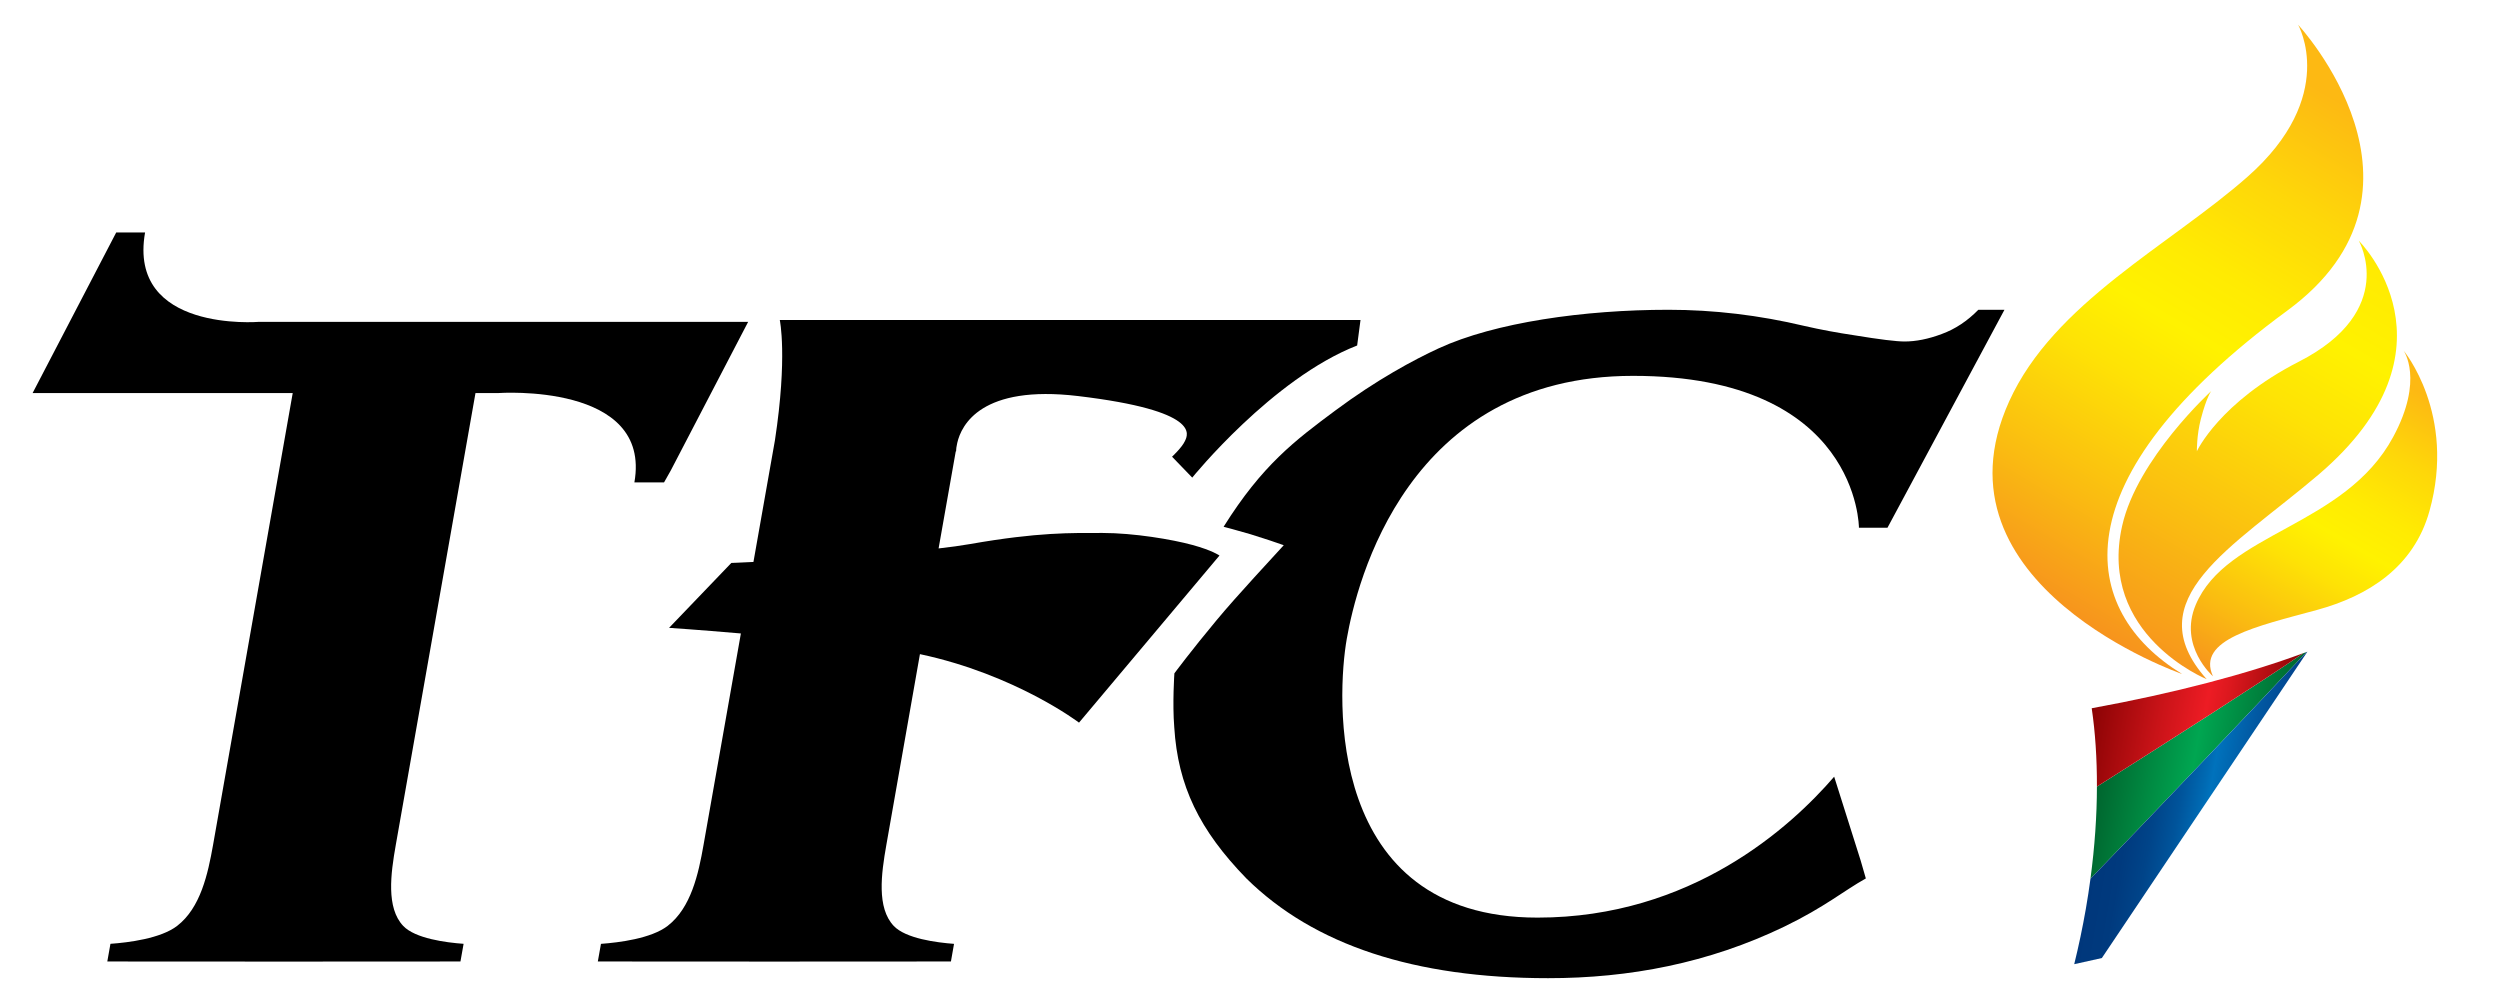
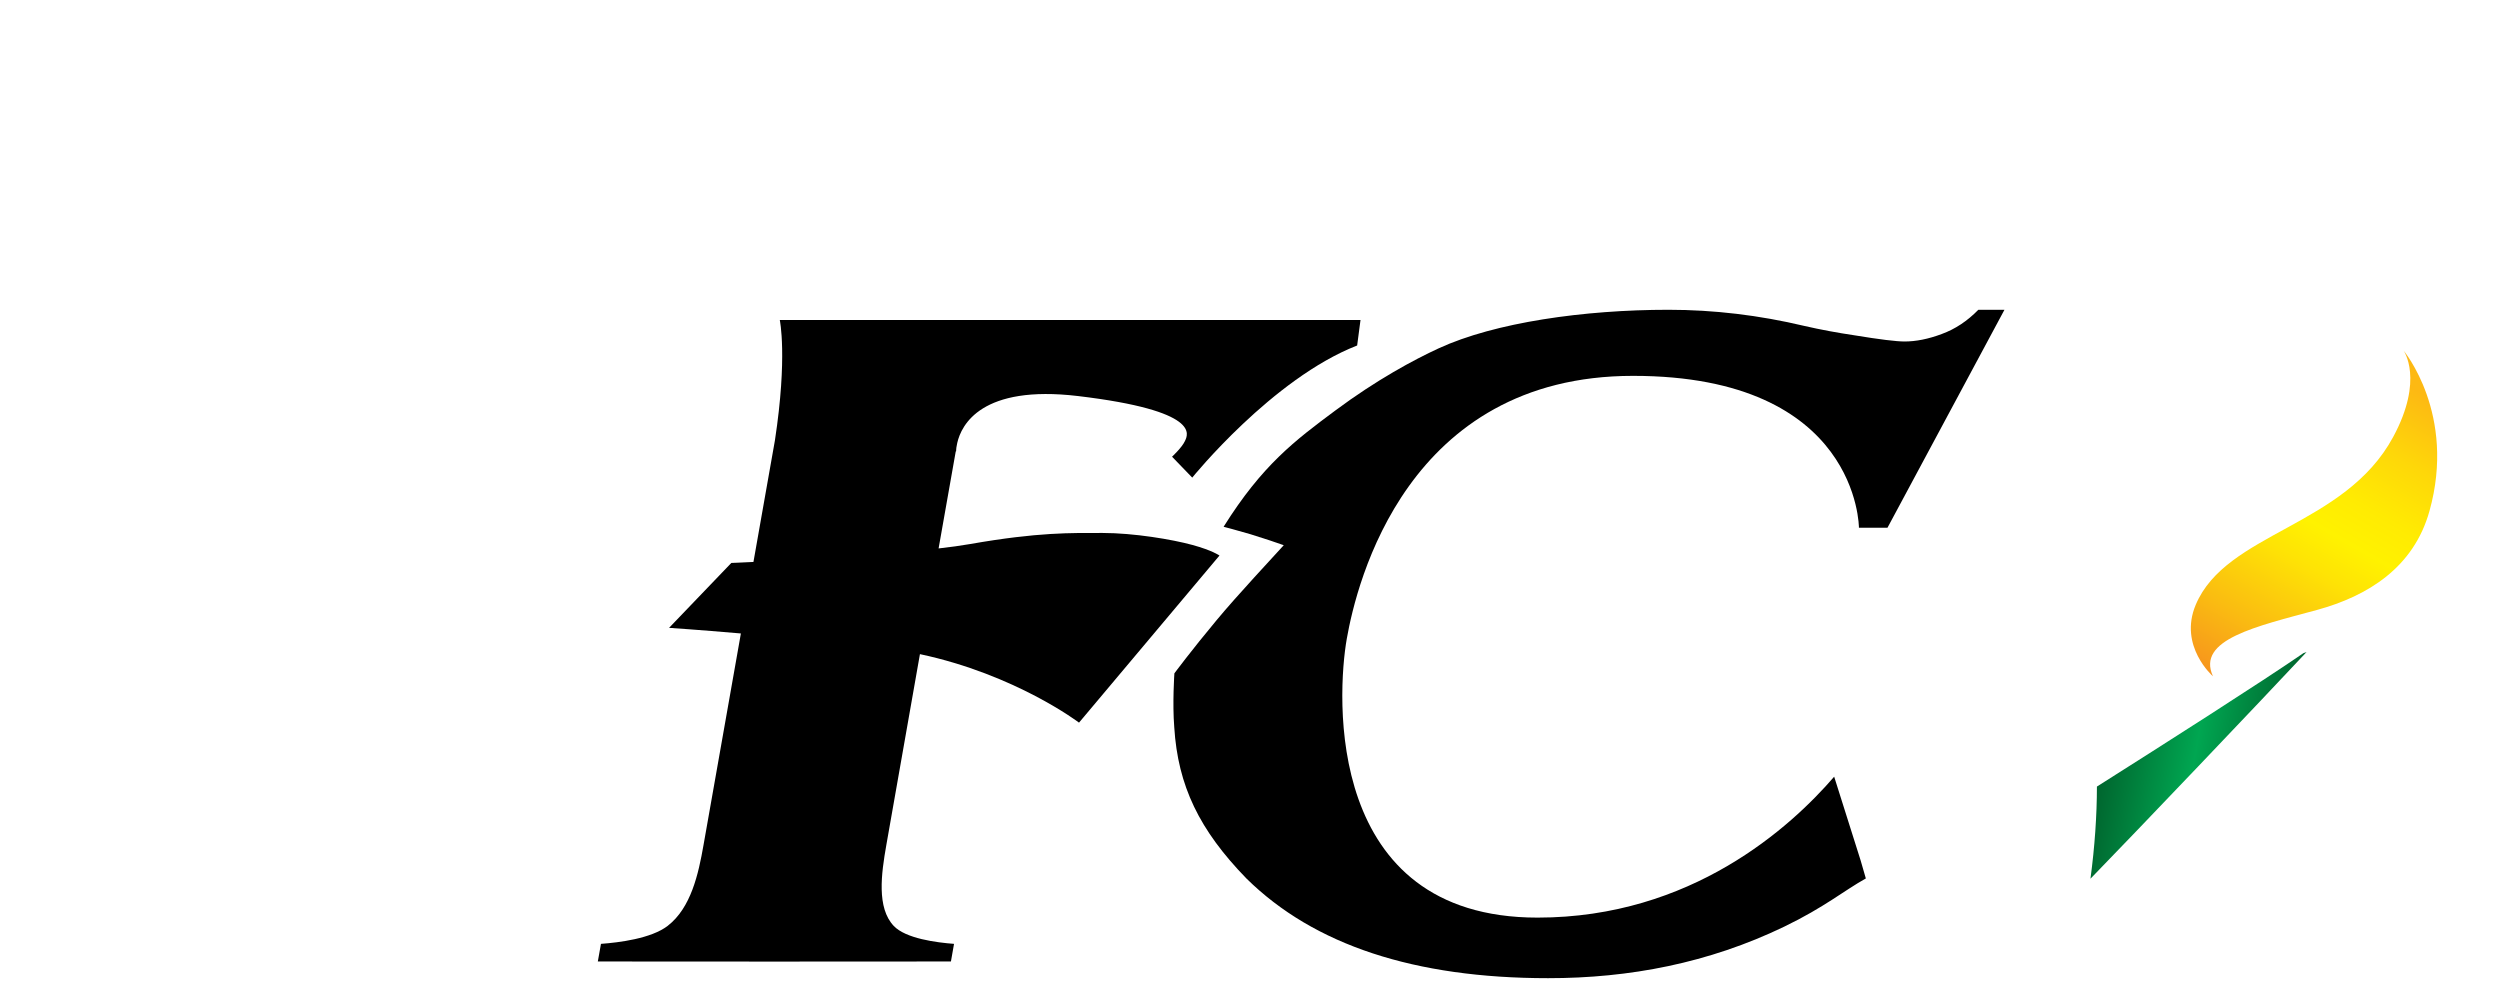
<svg xmlns="http://www.w3.org/2000/svg" xmlns:xlink="http://www.w3.org/1999/xlink" version="1.1" id="Layer_1" x="0px" y="0px" width="2500px" height="1003px" viewBox="0 0 2500 1003" enable-background="new 0 0 2500 1003" xml:space="preserve">
  <g>
    <defs>
      <rect id="SVGID_1_" x="32.609" y="24.779" width="2434.783" height="953.441" />
    </defs>
    <clipPath id="SVGID_2_">
      <use xlink:href="#SVGID_1_" overflow="visible" />
    </clipPath>
    <path clip-path="url(#SVGID_2_)" d="M1172.052,456.706l20.189,20.905c0,0,80.035-99.054,164.911-132.121l3.363-25.521H779.78   c0,0,7.896,36.559-4.843,120.317c-5.833,33.154-13.414,76.082-21.489,121.661c-13.772,0.723-22.118,0.992-22.118,0.992   l-62.27,64.915c0,0,28.038,1.841,71.824,5.608c-18.035,102.102-34.991,198.511-37.369,211.564   c-5.069,28.938-12.472,62.765-35.846,80.844c-16.508,12.738-48.899,16.689-66.708,17.99l-3.14,17.625l164.508,0.095h12.023h12.067   l164.508-0.095l3.098-17.625c-17.363-1.301-48.362-5.252-60.341-17.99c-17.048-18.079-12.473-51.905-7.356-80.844   c2.107-12.111,17.045-96.718,33.6-190.885c95.69,20.364,159.082,68.5,159.082,68.5l140.462-167.108c0,0-6.954-5.07-27.099-10.585   c-20.186-5.521-58.632-11.979-89.811-11.979c-31.27,0-64.198-0.898-132.436,11.081c-8.969,1.57-19.736,3.053-31.536,4.397   c6.282-35.536,12.202-69.041,17.136-96.951l0.405-0.314c0,0-0.044-1.344,0.223-3.542c0.362-1.614,0.584-3.186,0.898-4.755   c4.127-18.034,24.181-58.318,120.77-46.836c123.279,14.719,109.864,38.625,106.902,44.994   C1181.967,447.554,1172.052,456.706,1172.052,456.706" />
    <path clip-path="url(#SVGID_2_)" d="M1834.168,776.701c-43.516,50.474-142.84,140.916-296.625,140.916   c-213.276,0-200.625-222.834-190.753-278.908c9.868-56.12,60.159-262.847,286.26-262.847c226.059,0,225.88,151.9,225.88,151.9   h28.534l116.997-217.983h-26.109c-10.945,11.22-23.191,19.342-36.605,24.229c-13.414,5.067-25.887,7.493-37.237,7.493   c-8.075,0-24.762-2.023-50.063-6.193c-16.958-2.513-33.783-5.609-50.112-9.38c-45.13-10.715-90.442-16.149-135.929-16.149   c-84.161,0-173.526,12.651-229.784,38.582c-24.63,11.351-62.135,31.496-103.407,62.226   c-40.195,29.874-72.988,54.505-111.614,116.19c0,0,13.951,3.593,26.872,7.449c12.966,3.944,28.261,9.153,33.287,10.993   c-10.14,11.301-46.252,49.75-67.204,75.009c-25.389,30.459-42.168,53.117-42.168,53.117s-2.062,30.006-0.134,53.789   c3.633,58.719,25.124,102.998,72.315,151.491c67.427,66.396,167.92,99.551,301.561,99.551   c81.155,0.044,160.56-15.076,236.152-51.546c40.243-19.423,59.979-36.201,81.56-48.18l-5.204-17.991L1834.168,776.701z" />
-     <path clip-path="url(#SVGID_2_)" d="M258.938,321.854c0,0-131.537,10.854-113.86-89.413h-16.599h-12.25l-83.62,160.608h62.222   h197.885c-14.444,82.006-75.187,426.5-79.675,451.979c-5.158,28.938-12.469,62.765-35.887,80.844   c-16.467,12.694-48.946,16.689-66.71,17.938l-3.141,17.677l164.508,0.095h12.067h11.979l164.596-0.095l3.141-17.677   c-17.45-1.249-48.45-5.244-60.429-17.938c-17.044-18.079-12.516-51.905-7.399-80.844c4.485-25.479,65.271-369.973,79.716-451.979   h22.973c0,0,153.606-10.817,135.93,89.361h29.652l6.64-11.753l77.477-148.804H258.938z" />
  </g>
  <g>
    <defs>
      <path id="SVGID_3_" d="M2393.144,437.014c-48.538,89.946-166.887,95.241-197.437,167.824    c-17.362,41.32,17.271,71.466,17.271,71.466c-16.909-36.88,43.651-49.933,104.127-66.396    c50.828-13.907,96.586-42.438,112.334-98.784c27.187-97.169-25.888-160.563-25.888-160.563S2424.322,379.36,2393.144,437.014" />
    </defs>
    <clipPath id="SVGID_4_">
      <use xlink:href="#SVGID_3_" overflow="visible" />
    </clipPath>
    <linearGradient id="SVGID_5_" gradientUnits="userSpaceOnUse" x1="999.418" y1="816.505" x2="1045.338" y2="816.505" gradientTransform="matrix(4.107 -7.114 -7.114 -4.107 3924.845 11144.594)">
      <stop offset="0" style="stop-color:#F7941D" />
      <stop offset="0.179" style="stop-color:#FABC11" />
      <stop offset="0.38" style="stop-color:#FEE305" />
      <stop offset="0.485" style="stop-color:#FFF200" />
      <stop offset="0.592" style="stop-color:#FFEB02" />
      <stop offset="0.75" style="stop-color:#FED709" />
      <stop offset="0.926" style="stop-color:#FDB913" />
      <stop offset="1" style="stop-color:#FDB913" />
    </linearGradient>
    <polygon clip-path="url(#SVGID_4_)" fill="url(#SVGID_5_)" points="2037.301,594.882 2247.926,230.06 2597.668,431.988    2387.044,796.804  " />
  </g>
  <g>
    <defs>
      <path id="SVGID_6_" d="M2298.844,361.684c-79.357,40.561-101.968,89.551-101.968,89.551s-0.271-16.018,4.035-32.481    c5.741-21.936,10.318-27.684,10.318-27.684s-73.932,67.521-89.052,134.678c-24.627,109.061,84.475,153.427,84.475,153.427    c-71.418-80.077,26.515-131.938,111.438-204.163c149.301-127.008,40.688-234.316,40.688-234.316S2398.753,310.59,2298.844,361.684    " />
    </defs>
    <clipPath id="SVGID_7_">
      <use xlink:href="#SVGID_6_" overflow="visible" />
    </clipPath>
    <linearGradient id="SVGID_8_" gradientUnits="userSpaceOnUse" x1="970.643" y1="861.09" x2="1016.604" y2="861.09" gradientTransform="matrix(8.266 -14.317 -14.317 -8.266 6467.122 21683.467)">
      <stop offset="0" style="stop-color:#F7941D" />
      <stop offset="0.179" style="stop-color:#FABC11" />
      <stop offset="0.38" style="stop-color:#FEE305" />
      <stop offset="0.485" style="stop-color:#FFF200" />
      <stop offset="0.592" style="stop-color:#FFEB02" />
      <stop offset="0.75" style="stop-color:#FED709" />
      <stop offset="0.926" style="stop-color:#FDB913" />
      <stop offset="1" style="stop-color:#FDB913" />
    </linearGradient>
-     <polygon clip-path="url(#SVGID_7_)" fill="url(#SVGID_8_)" points="1907.697,569.528 2190.01,80.54 2657.246,350.289    2374.93,839.329  " />
  </g>
  <g>
    <defs>
      <path id="SVGID_9_" d="M2303.556,653.061c-42.617,29.298-139.655,91.166-206.633,133.509c-0.047,29.123-2.154,59.983-6.46,92.152    c46.25-47.509,169.533-176.94,216.098-226.69C2305.575,652.346,2304.542,652.704,2303.556,653.061" />
    </defs>
    <clipPath id="SVGID_10_">
      <use xlink:href="#SVGID_9_" overflow="visible" />
    </clipPath>
    <linearGradient id="SVGID_11_" gradientUnits="userSpaceOnUse" x1="1116.243" y1="891.229" x2="1162.181" y2="891.229" gradientTransform="matrix(4.052 0 0.707 -4.052 -3052.829 4376.722)">
      <stop offset="0" style="stop-color:#00652E" />
      <stop offset="0.5" style="stop-color:#00A651" />
      <stop offset="1" style="stop-color:#00652E" />
    </linearGradient>
    <polygon clip-path="url(#SVGID_10_)" fill="url(#SVGID_11_)" points="2090.463,652.031 2346.129,652.031 2306.561,878.722    2050.895,878.722  " />
  </g>
  <g>
    <defs>
      <path id="SVGID_12_" d="M2091.719,708.246c3.543,24.089,5.291,50.421,5.204,78.323c66.978-42.343,164.016-104.211,206.633-133.509    C2248.017,673.703,2174.532,693.169,2091.719,708.246" />
    </defs>
    <clipPath id="SVGID_13_">
      <use xlink:href="#SVGID_12_" overflow="visible" />
    </clipPath>
    <linearGradient id="SVGID_14_" gradientUnits="userSpaceOnUse" x1="1098.535" y1="902.085" x2="1144.466" y2="902.085" gradientTransform="matrix(4.402 0 0.768 -4.402 -3438.348 4690.339)">
      <stop offset="0" style="stop-color:#8B0304" />
      <stop offset="0.341" style="stop-color:#C91318" />
      <stop offset="0.564" style="stop-color:#ED1C24" />
      <stop offset="0.663" style="stop-color:#DC181E" />
      <stop offset="0.857" style="stop-color:#AF0C10" />
      <stop offset="1" style="stop-color:#8B0304" />
    </linearGradient>
-     <polygon clip-path="url(#SVGID_13_)" fill="url(#SVGID_14_)" points="2091.719,653.061 2326.838,653.061 2303.556,786.569    2068.436,786.569  " />
  </g>
  <g>
    <defs>
-       <path id="SVGID_15_" d="M2306.561,652.031c-46.564,49.75-169.848,179.182-216.098,226.69c-1.301,9.955-2.871,19.918-4.621,30.145    c-3.275,18.794-7.18,37.281-11.621,55.316l27.636-6.151l205.556-306.357C2307.098,651.761,2306.831,651.856,2306.561,652.031" />
-     </defs>
+       </defs>
    <clipPath id="SVGID_16_">
      <use xlink:href="#SVGID_15_" overflow="visible" />
    </clipPath>
    <linearGradient id="SVGID_17_" gradientUnits="userSpaceOnUse" x1="1125.608" y1="880.229" x2="1171.547" y2="880.229" gradientTransform="matrix(3.89 0 0.679 -3.89 -2874.198 4231.66)">
      <stop offset="0" style="stop-color:#00377B" />
      <stop offset="0.158" style="stop-color:#003A7E" />
      <stop offset="0.298" style="stop-color:#004489" />
      <stop offset="0.43" style="stop-color:#00549B" />
      <stop offset="0.557" style="stop-color:#006BB4" />
      <stop offset="0.589" style="stop-color:#0072BC" />
      <stop offset="0.773" style="stop-color:#0159A3" />
      <stop offset="1" style="stop-color:#023F88" />
    </linearGradient>
    <polygon clip-path="url(#SVGID_16_)" fill="url(#SVGID_17_)" points="2074.221,651.674 2361.92,651.674 2307.412,964.183    2019.668,964.183  " />
  </g>
  <g>
    <defs>
-       <path id="SVGID_18_" d="M2247.389,176.898c-77.611,68.376-193.623,126.021-238.172,224.36    c-83.441,184.062,172.897,272.759,172.897,272.759c-103.003-63.037-126.062-193.623,105.2-363.428    c164.285-120.63,10.814-285.811,10.814-285.811S2338.861,96.332,2247.389,176.898" />
-     </defs>
+       </defs>
    <clipPath id="SVGID_19_">
      <use xlink:href="#SVGID_18_" overflow="visible" />
    </clipPath>
    <linearGradient id="SVGID_20_" gradientUnits="userSpaceOnUse" x1="977.027" y1="862.394" x2="1022.977" y2="862.394" gradientTransform="matrix(7.823 -11.148 -9.99 -5.961 2994.865 16618.492)">
      <stop offset="0" style="stop-color:#F7941D" />
      <stop offset="0.179" style="stop-color:#FABC11" />
      <stop offset="0.38" style="stop-color:#FEE305" />
      <stop offset="0.485" style="stop-color:#FFF200" />
      <stop offset="0.592" style="stop-color:#FFEB02" />
      <stop offset="0.75" style="stop-color:#FED709" />
      <stop offset="0.926" style="stop-color:#FDB913" />
      <stop offset="1" style="stop-color:#FDB913" />
    </linearGradient>
    <polygon clip-path="url(#SVGID_19_)" fill="url(#SVGID_20_)" points="1604.655,482.366 2080.996,-196.396 2772.72,216.423    2296.379,895.185  " />
  </g>
</svg>